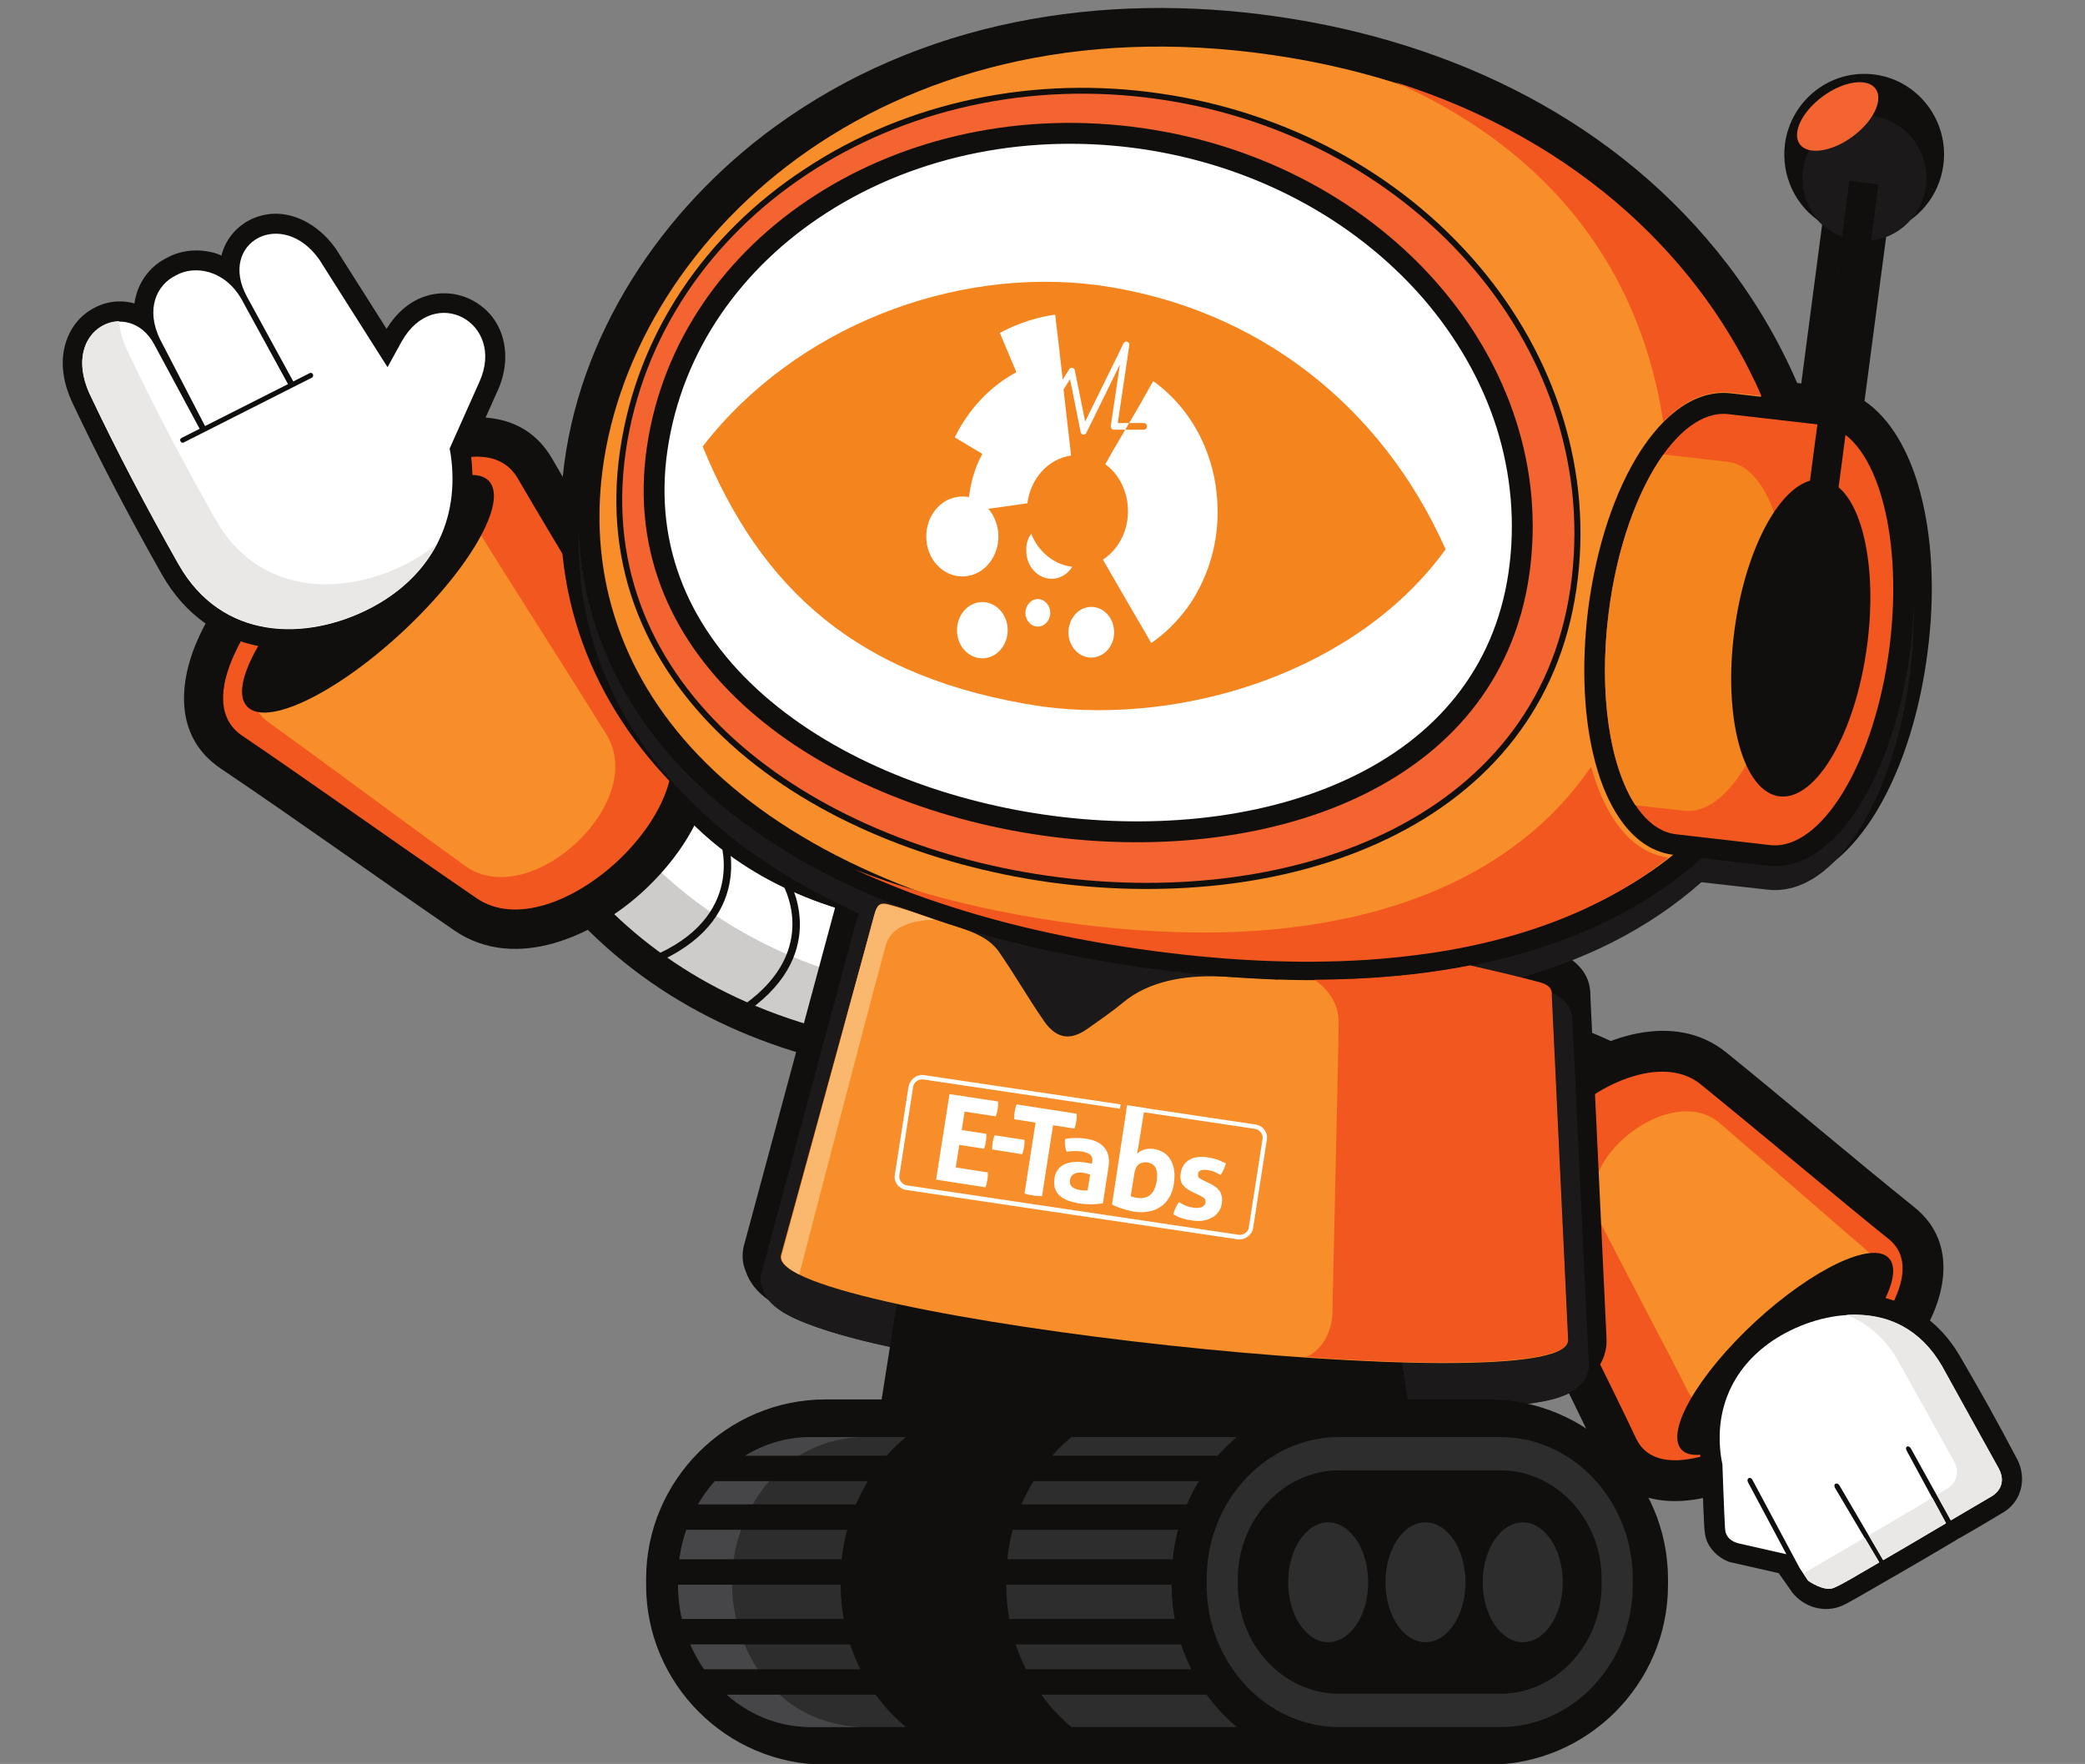
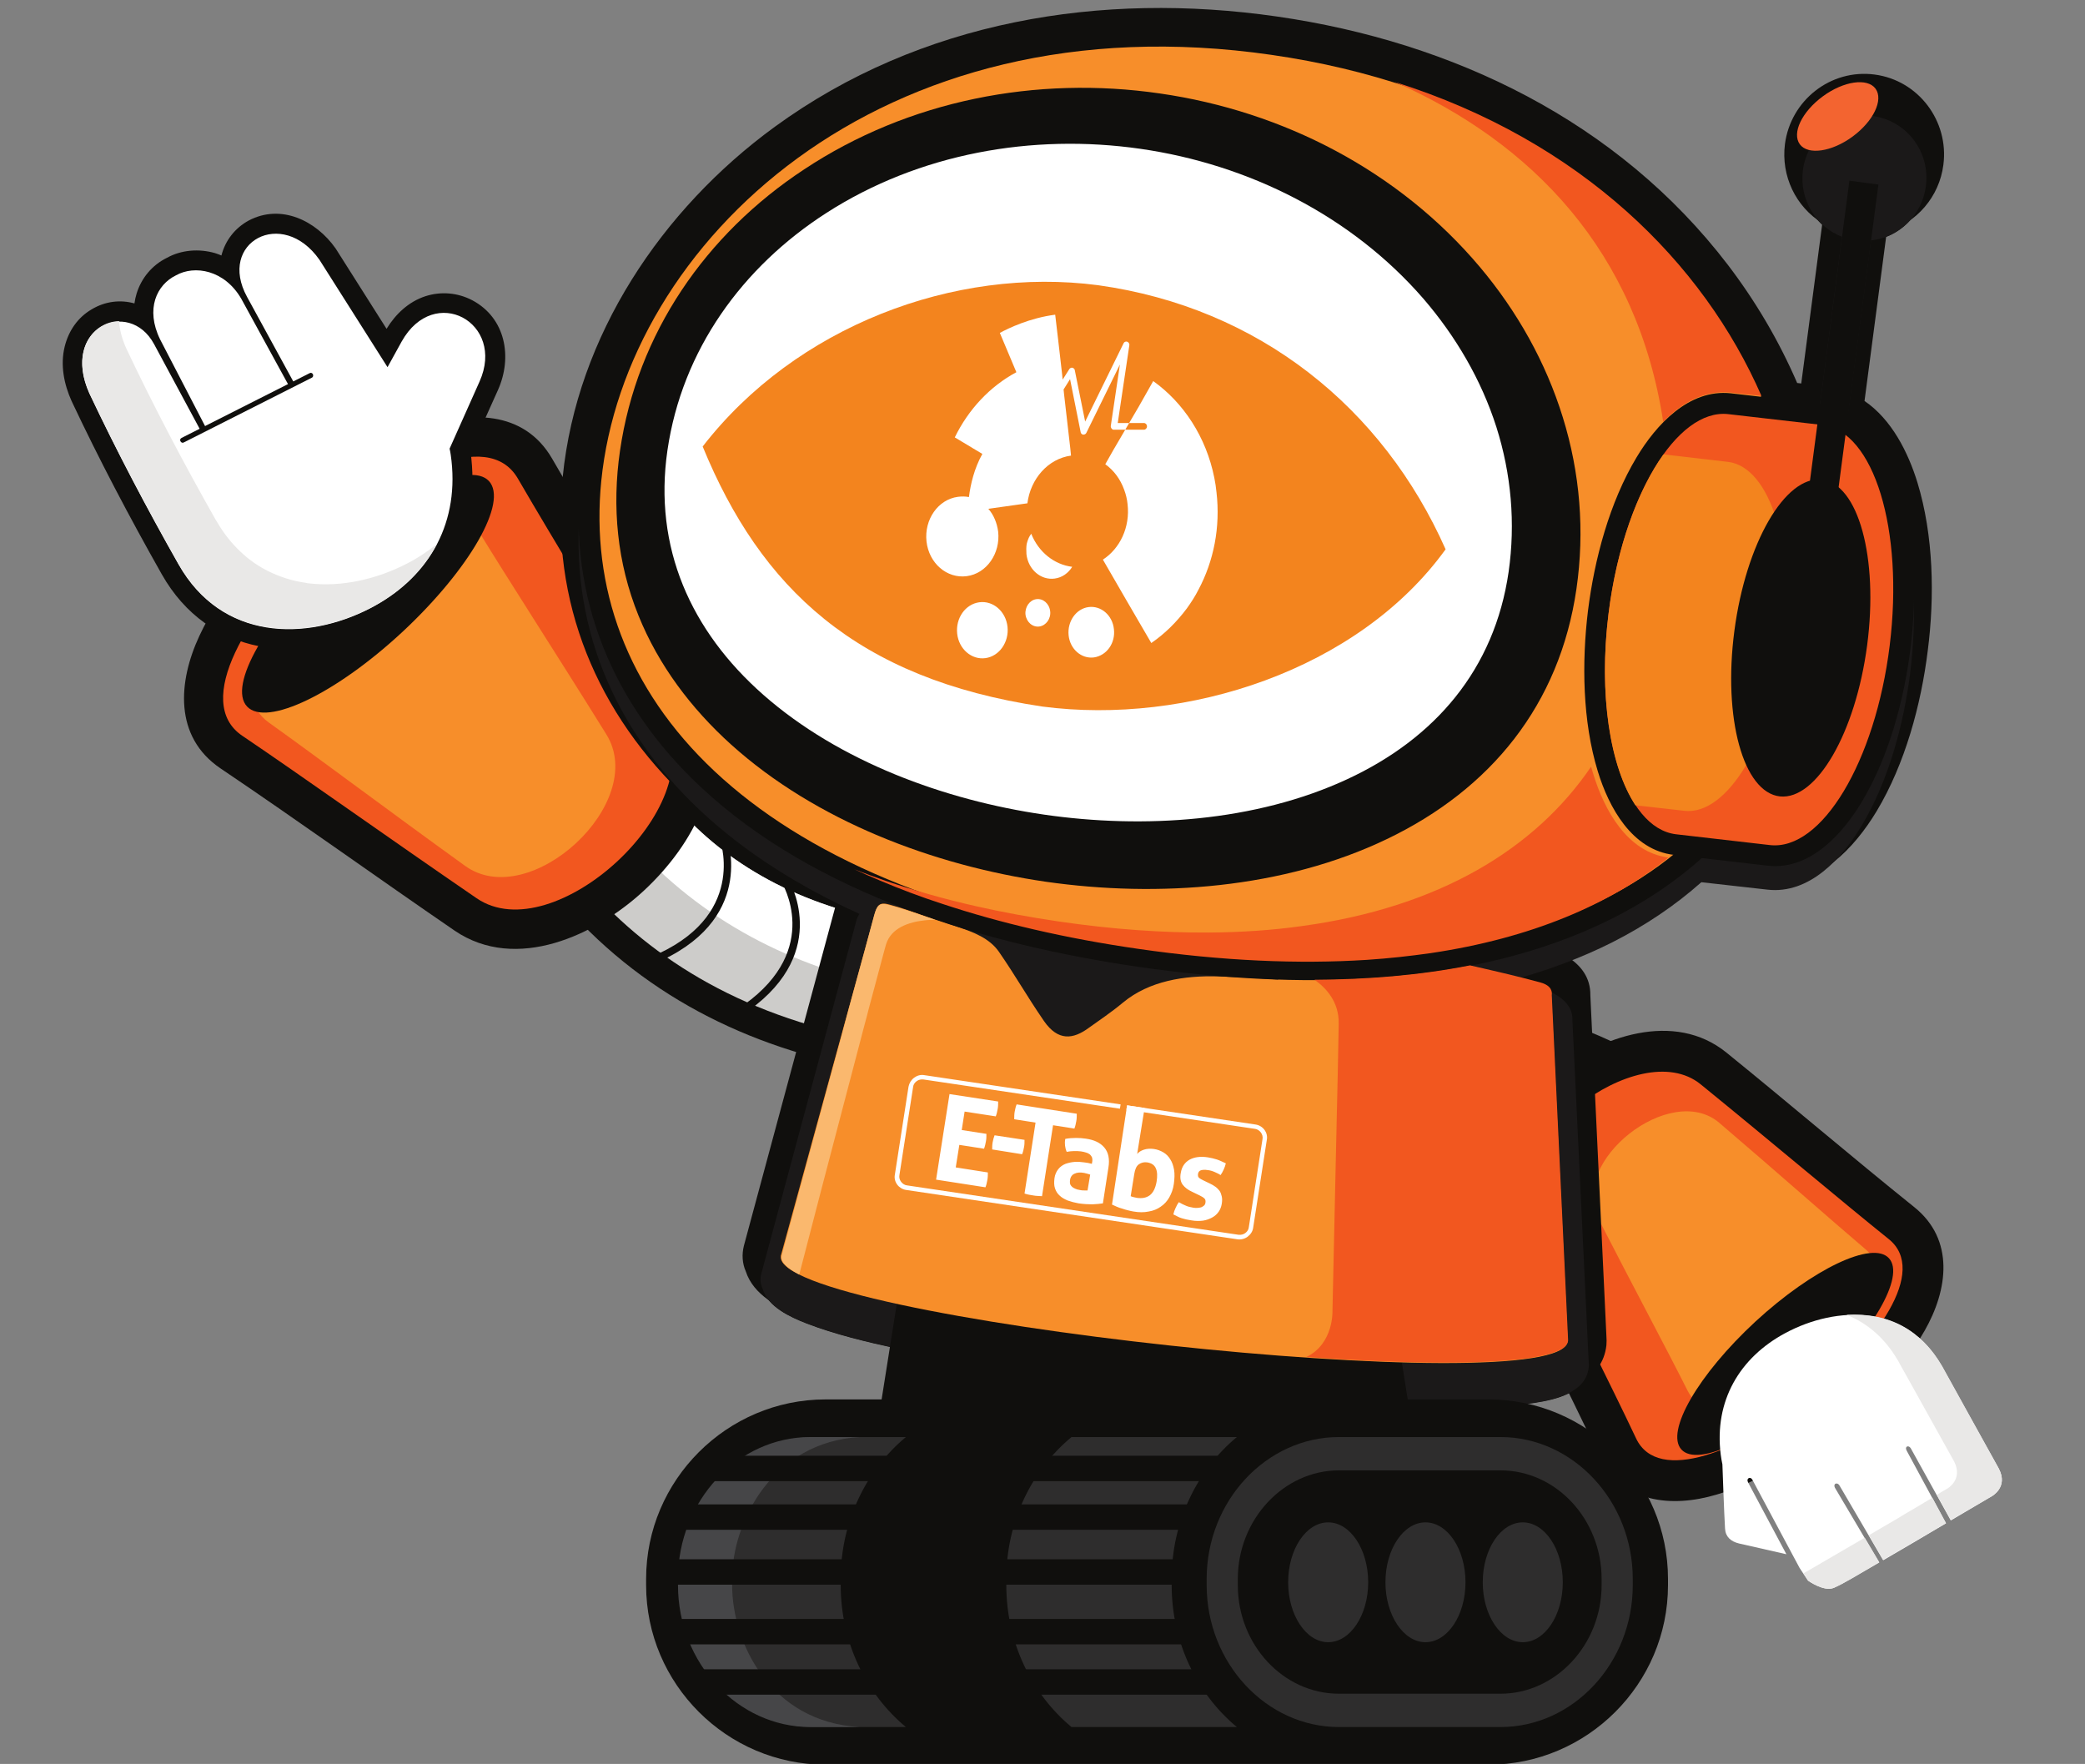
<svg xmlns="http://www.w3.org/2000/svg" xmlns:ns1="http://sodipodi.sourceforge.net/DTD/sodipodi-0.dtd" version="1.1" id="svg1" ns1:docname="etabs_character.eps" x="0px" y="0px" viewBox="0 0 870 736" style="enable-background:new 0 0 870 736;" xml:space="preserve">
  <rect x="0" y="0" width="870" height="736" fill="#808080" stroke="none" />
  <style type="text/css">
	.st0{fill-rule:evenodd;clip-rule:evenodd;fill:#CDCCCA;}
	.st1{fill-rule:evenodd;clip-rule:evenodd;fill:#FFFFFF;}
	.st2{fill-rule:evenodd;clip-rule:evenodd;fill:#100F0D;}
	.st3{fill-rule:evenodd;clip-rule:evenodd;fill:#F2571F;}
	.st4{fill-rule:evenodd;clip-rule:evenodd;fill:#F78E2A;}
	.st5{fill-rule:evenodd;clip-rule:evenodd;fill:#E9E8E7;}
	.st6{fill-rule:evenodd;clip-rule:evenodd;fill:#1B1919;}
	.st7{fill-rule:evenodd;clip-rule:evenodd;fill:#2E2D2D;}
	.st8{fill-rule:evenodd;clip-rule:evenodd;fill:#F36430;}
	.st9{fill-rule:evenodd;clip-rule:evenodd;fill:#F3841E;}
	.st10{fill-rule:evenodd;clip-rule:evenodd;fill:#464648;}
	.st11{fill-rule:evenodd;clip-rule:evenodd;fill:#FAB86E;}
</style>
  <g>
    <g id="left_hand">
      <path id="path43" class="st0" d="M779.6,581.3l-47.3,15.5c-8.8-26.7-27.5-67.5-65-93.7c-16.2-11.3-36.1-20.1-60.6-23.9    c-5-8.6-5.2-25.1,0.2-37.2c2.9-6.6,6.3-10.1,8.9-11.9c32,5.2,58.3,17,80,32.2C744.7,496.5,768.6,547.8,779.6,581.3" />
      <path id="path44" class="st1" d="M606.7,479.1c-3.9-6.8-4.9-18.3-2.6-28.9c26.8,4.6,52.3,14.5,75.6,30.9c37.1,26,63,65,78.4,107.2    l-25.9,8.5c-8.8-26.7-27.5-67.5-65-93.7C651.1,491.7,631.2,482.9,606.7,479.1" />
      <path id="path45" class="st2" d="M712.5,543.2h-3.1c0-0.1-0.3-35.4,42.7-38.5l0.2,3.1C712.2,510.7,712.5,543.1,712.5,543.2" />
      <path id="path46" class="st2" d="M693.7,524.5l-3.1,0.4c0-0.1-4.7-35.1,37.6-43.5l0.6,3C689.4,492.3,693.7,524.4,693.7,524.5" />
      <path id="path47" class="st2" d="M674.8,508l-2.8,1.2c0-0.1-14.6-32.3,23.4-52.5l1.5,2.7C661.4,478.4,674.8,507.9,674.8,508" />
      <path id="path53" class="st2" d="M626.3,485.2l-2.6,1.7c-0.1-0.1-19.5-30.4,14.9-57.5l1.9,2.5    C608.4,457.3,626.3,485.1,626.3,485.2" />
      <path id="path42" class="st2" d="M791.3,577.4c1.1,3.2,0.8,6.4-0.7,9.4s-3.9,5.1-7.2,6.2l-47.3,15.5c-6.5,2.1-13.5-1.4-15.6-7.9    c-11.1-33.8-30.7-66.7-60.3-87.5c-16.6-11.7-35.4-18.7-55.4-21.8c-3.8-0.6-6.8-2.7-8.8-6c-7.9-13.5-6.7-34.4-0.5-48.4    c2.9-6.6,7.1-12.8,13-17c2.8-2,5.8-2.7,9.2-2.1c30.8,5,59.5,16.3,85.1,34.3C745.9,482.2,775.1,528.1,791.3,577.4" />
      <path id="path61" class="st2" d="M667.3,607.5c-14.5-30.6-29.9-60.8-44.5-91.3c-12.2-25.4,5.7-52.9,25.4-68.3    c19.6-15.4,50.4-26.4,72.2-8.7c26.3,21.3,52,43.3,78.4,64.5c16.9,13.6,14,34.5,4.3,51.5c-8.9,15.6-23.7,30.2-37.8,41.3    s-31.7,22.1-49,27.1C697.6,629.2,676.6,627.2,667.3,607.5" />
      <path id="path62" class="st3" d="M682.7,600.2c18.3,38.6,138.7-56.5,105.4-83.2c-19.8-15.9-47.9-39.7-78.5-64.6    c-25.9-21-86.1,25.9-71.5,56.4C655.2,544.5,671.9,577.3,682.7,600.2" />
      <path id="path63" class="st4" d="M704.2,580.3c15.3,30.4,100.5-36.8,74.5-58.8c-15.4-13.1-37.4-32.6-61.3-53    c-20.2-17.3-62.8,15.9-50.5,39.9C681.2,536.3,695.1,562.2,704.2,580.3" />
      <path id="path64" class="st2" d="M757.3,578.4c-23.9,22-48.9,33.9-55.7,26.4c-6.8-7.4,7-31.3,30.9-53.4    c23.9-22,48.9-33.9,55.7-26.4C795.1,532.5,781.2,556.4,757.3,578.4" />
-       <path id="path65" class="st2" d="M742.2,656.4l-19.8-4.5c-0.5-0.1-0.9-0.2-1.4-0.4c-4.1-1.7-7.8-5.2-9.1-9.5    c-0.7-2.2-0.8-5.3-0.9-7.6c-0.2-3.3-0.3-6.6-0.4-9.9c-0.2-4.2-0.3-8.5-0.4-12.7c-0.3-1.3-0.5-2.7-0.7-4.1    c-3.2-25.5,8.8-47.1,31.2-59.2c27.3-14.7,60.1-11.5,76.9,17c8.3,14.1,16.3,28.5,23.9,43c0,0,0,0.1,0.1,0.1c0,0.1,0.1,0.1,0.1,0.2    c4.2,8.3,1.8,18.1-6.4,22.6c-5.6,3.4-11.3,6.7-17,10c-0.3,0.2-0.7,0.4-1,0.5c-0.3,0.2-0.6,0.4-0.9,0.6    c-8.7,5.2-17.5,10.3-26.3,15.4c-0.3,0.2-0.5,0.3-0.8,0.4c-0.3,0.2-0.5,0.4-0.8,0.5c-4.1,2.4-8.2,4.7-12.3,7.1    c-2.4,1.3-5,2.9-7.4,4c-7.4,3.3-16,0.8-21-5.5c-0.2-0.2-0.3-0.4-0.4-0.6L742.2,656.4" />
      <path id="path66" class="st1" d="M729.4,618.5c-0.9-1.7,1-2.6,1.8-1.1l19.7,36.8l3.5,5.3c0,0,6.6,4.8,10.8,3    c4.1-1.8,9.6-5.2,18.9-10.6L765.8,621c-1.2-2,0.9-2.8,1.8-1.1l18.2,31.1c8.4-4.9,18-10.5,26.2-15.4l-16.4-30.3    c-1-1.8,0.8-2.5,1.7-1l16.7,30.1c10.2-6,17.1-10.1,17.1-10.1s6.9-3.7,3-11.4l0,0c0-0.1-0.1-0.1-0.1-0.2    c-7.7-13.9-15.8-28.3-23.7-42.6c-14.5-26-43.8-25.5-65.5-13.8c-18.9,10.2-29.6,28.2-26.8,50.6c0.2,1.4,0.4,2.8,0.7,4.1l0,0l0,0    c0,0,0.7,20.3,1.1,26.8c0.2,3.5,2.5,5.4,5.8,6.2l19.8,4.5L729.4,618.5z M834.1,612.8L834.1,612.8L834.1,612.8L834.1,612.8" />
      <path id="path67" class="st5" d="M779.8,640.6c2.8-1.7,5.8-3.4,8.7-5.1c2.1-1.2,4.1-2.4,6.2-3.7c3.9-2.3,7.9-4.6,11.6-6.9    l5.7,10.6c-5.4,3.2-11.5,6.7-17.4,10.2c-2.1,1.2-4.2,2.4-6.2,3.6c-0.9,0.5-1.8,1-2.7,1.5L779.8,640.6z M831.1,624.3    c0,0,7-3.7,3-11.4l0,0L810.4,570c-8.8-14.9-21.8-22.4-39.9-21.4c9.1,3.6,16.2,10.2,21.1,18.5l0.5,0.8l0.9,1.7l1.7,3l20.7,37.2l0,0    c3.9,7.7-3,11.4-3,11.4c-1.4,0.8-2.8,1.6-4.2,2.5l5.8,10.5C824.3,628.3,831.1,624.3,831.1,624.3z M778.1,641.6L778.1,641.6    c-9.6,5.6-18.2,10.6-23.7,13.8c-0.7,0.4-1.3,0.7-1.9,1.1l2,3c0,0,6.6,4.8,10.8,3c4.1-1.8,9.6-5.2,18.9-10.6L778.1,641.6" />
    </g>
    <g id="right_hand">
      <path id="path6" class="st2" d="M179.1,240.3c-0.4-3.4,0.5-6.4,2.7-9.1c2.1-2.6,4.9-4.2,8.3-4.5l49.5-5.1    c6.8-0.7,12.9,4.2,13.6,11c3.7,35.4,16,71.7,40.5,98.2c23.6,25.5,55.1,38.2,89,43.1c6.7,1,11.4,7.2,10.5,14l-7,49.4    c-0.5,3.4-2.1,6.1-4.8,8.2c-2.7,2-5.8,2.8-9.2,2.3c-51.3-7.4-97.6-27.9-133.1-66.2C203.4,343,184.5,292,179.1,240.3" />
      <path id="path7" class="st0" d="M191.4,239l49.5-5.1c2.9,28,12.7,71.8,43.7,105.3c20.6,22.3,51.1,40.4,96.3,46.9l-7,49.4    c-58.1-8.4-98.2-32.5-125.8-62.4C207.6,329.3,195.1,274.1,191.4,239" />
      <path id="path8" class="st1" d="M377.1,412.9c-42.6-8-81-26.3-111-58.7c-29.9-32.3-46.8-74.3-53.5-117.4l28.2-2.9    c3,28,12.7,71.8,43.7,105.3c20.6,22.3,51.1,40.4,96.3,46.9L377.1,412.9" />
      <path id="path19" class="st2" d="M230.4,191.4c19.8,34.3,40.7,68,60.8,102.2c7.9,13.4,7.4,28.8,2,43.1    c-5,13.2-14.1,25.2-24.4,34.8c-20.1,18.7-53.4,34.3-79.1,16.8c-32.7-22.4-64.9-45.6-97.7-67.7c-19.5-13.2-17.7-36.2-8.8-55.3    c8.7-18.7,24.3-36.8,39.3-50.8s34.2-28.3,53.4-35.7C195.6,171.3,218.6,171,230.4,191.4" />
      <path id="path20" class="st3" d="M216.1,199.7c-25-43.3-156.4,79.3-115,107.3c24.6,16.6,59.7,41.7,97.8,67.8    c32.2,22,98-38.6,78-72.7C253.6,262.1,231,225.4,216.1,199.7" />
      <path id="path21" class="st4" d="M199,220.5c-22.3-36.3-121.5,56.3-86.8,81c20.6,14.7,50,36.8,81.9,59.8    c26.9,19.4,76.7-26.3,58.9-54.9C232.2,272.9,212.2,242.1,199,220.5" />
      <path id="path22" class="st2" d="M138.9,232.1c27.9-26,57-40,65.1-31.4c8.1,8.7-8,36.7-35.8,62.7c-27.9,26-57,40-65.1,31.4    S111,258.1,138.9,232.1" />
      <path id="path23" class="st2" d="M161.3,137.2c3.8-6.2,9.2-11.3,16.2-13.6c6.5-2.1,13.5-1.5,19.6,1.7    c13.9,7.4,16.8,23.7,10.7,37.4l-11.5,25.6c0.2,1,0.3,2.1,0.4,3.2c3.2,30.4-11.4,55.8-38.3,69.7c-32.7,16.9-71.5,12.7-90.9-21.6    c-13.4-23.7-26-47.6-37.5-72c0-0.1,0-0.1-0.1-0.2c-3.2-7.1-4.8-15.1-2.9-22.8c1.6-6.5,5.4-12.1,11.2-15.5    c5.8-3.5,12.2-4.1,17.9-2.5c0.2-1.4,0.5-2.8,0.9-4.1c2-6.5,6.5-11.9,12.6-14.9c6.1-3.4,13.5-3.9,20.1-2c0.9,0.3,1.8,0.6,2.7,1    c1.6-6.3,5.7-11.5,11.4-14.6c13.5-7.1,28.1,0.1,36.2,11.6c0.1,0.1,0.1,0.2,0.2,0.3L161.3,137.2" />
      <path id="path24" class="st1" d="M161.7,153.2l-28.4-44.8c-15.5-22.1-42.7-7.3-30.2,15.5l19.9,36.4l-2.1,1.3l-20.2-36.9    c-7-12.1-19.5-14.2-27.3-9.8c-8,3.9-12.8,14-6.6,26.7L86.2,179l-2.2,1.2l-19.7-36.6c-10.5-19.5-39.3-6.8-27,20.6    c11.4,24.1,24,48,37.2,71.3c18,31.8,53.1,32.2,80,18.3c23.4-12.1,36.9-33.9,33.9-61.5c-0.2-1.7-0.4-3.4-0.8-5.1l0,0l12.5-28    c11-24.6-18.9-41-32.5-16.7L161.7,153.2" />
      <path id="path25" class="st2" d="M130.1,157.6l-53.4,27c-0.5,0.3-1.1,0.1-1.4-0.5c-0.3-0.5-0.1-1.1,0.5-1.4l53.4-27    c0.5-0.3,1.1-0.1,1.4,0.5C130.8,156.8,130.6,157.4,130.1,157.6" />
      <path id="path41" class="st2" d="M283.1,330.6c0,0.1,3.7,35.2-38.7,42.5l-0.5-3.1c39.6-6.8,36.2-39.1,36.1-39.2L283.1,330.6z     M300.1,349.2c0,0.1,12.2,31.1-25.1,48.6l1.3,2.8c39.9-18.8,26.7-52.4,26.7-52.5L300.1,349.2L300.1,349.2z M326.2,368.2    L326.2,368.2l2.6-1.6c0.1,0.1,18.6,30.1-16.5,55.1l-1.8-2.5C343.3,395.8,326.2,368.3,326.2,368.2" />
      <path id="path68" class="st5" d="M128.9,243.4c-0.4,0-0.8-0.1-1.2-0.2c-2.8-0.4-5.6-1-8.4-1.9c-5.3-1.7-10.4-4.2-15.1-7.8    c-3.6-2.8-7-6.2-10-10.2c-1.5-2-2.9-4.2-4.3-6.6c-13.2-23.3-25.8-47.2-37.2-71.3c-1.9-4.2-2.8-8-3-11.4    c-10.6,0.2-20.5,11.9-12.4,30c11.4,24.1,24,48,37.2,71.3c4.3,7.5,9.5,13.3,15.4,17.6c3.6,2.6,7.5,4.7,11.5,6.2    c1.1,0.4,2.3,0.8,3.4,1.1c2.5,0.7,5.1,1.3,7.7,1.6c0.5,0.1,0.9,0.1,1.4,0.2c13.6,1.5,28-1.8,40.6-8.3    c12.3-6.4,21.9-15.5,27.8-26.7c-3.7,3-7.9,5.8-12.4,8.1C157.2,241.7,142.6,245,128.9,243.4" />
    </g>
    <g id="body">
      <path id="path17" class="st2" d="M357.1,385c1.6-8.5,12.2-10,19.3-10.7c10.4-1.1,21.5-1.1,31.9-0.9c33.7,0.5,66.1,11.2,99.6,14.9    c33.5,3.6,67.7,8.2,100.7,14.9c10.3,2.1,21.1,4.4,31,7.8c6.7,2.3,16.8,6,16.5,14.6l6.8,142.7c0.1,0.8,0.1,1.6,0,2.4    c-1.1,10.4-13.8,13.3-22.3,14.6c-12.6,2-26.4,2.2-39.2,2.1c-17.8-0.1-35.7-0.9-53.4-2.1c-20.3-1.3-40.5-3.2-60.7-5.4    s-40.3-4.8-60.4-7.8c-17.6-2.7-35.2-5.7-52.6-9.4c-12.4-2.7-25.9-5.9-37.8-10.5c-6.7-2.6-16.1-6.9-18.3-14.4    c-0.9-1.9-1.1-3.9-0.6-6L357.1,385" />
      <path id="path39" class="st2" d="M781.3,48.5c14.2,1.9,24.1,15,22.2,29.3c-1.9,14.3-14.9,24.4-29.1,22.6    c-14.2-1.9-24.1-15-22.2-29.3C754.1,56.7,767.1,46.6,781.3,48.5" />
      <path id="path57" class="st2" d="M347,377.1l5.8-3.7l12.4,5.2c0,0,0.3,5.7-0.1,6.8c-0.4,1-3.1,12.1-3.4,12.9s-14.4,23.8-9.5,5.3    C357.1,385,347,377.1,347,377.1" />
      <path id="path4" class="st2" d="M349.4,375.2c-22.6-10.8-43.9-24.4-62.3-41.6c-38-35.7-57.6-82.3-52.3-134.6    c5.9-58.9,41.3-111.7,88.5-146.1c60.8-44.3,136.2-56.6,209.6-46c73.5,10.6,142.2,43.7,188,103.5c11.6,15.2,21.4,31.8,29,49.4    l1.7,0.2l8.8-66.9c-11.1-6.8-17.3-19.7-15.6-33c2.4-18.3,19.1-31.4,37.4-29c18.3,2.4,31.1,19.4,28.7,37.7    c-1.7,13.3-11.1,24.1-23.6,27.9l-9.3,70.6c11.3,7.7,18.2,21.4,22.1,34.1c6.7,22,7.2,47.4,4.3,70c-2.8,22.7-9.5,47.3-21.3,67    c-4.7,7.8-10.7,15.5-17.9,21.2c-8.3,6.5-18,10.3-28.6,9.1l-24.3-2.8c-11,9.5-23.3,17.4-36.2,23.9c-7.1,3.6-14.4,6.7-21.9,9.5    c5.5,3.6,9.5,8.6,9.4,16l6.7,142.2c0.1,1.3,0.1,2.5,0,3.8c-1.6,14.6-16.3,19.2-28.6,21.2c-13.2,2.1-27,2.3-40.4,2.2    c-18-0.1-36-0.9-53.9-2.1c-20.4-1.4-40.7-3.2-61-5.4s-40.5-4.8-60.7-7.8c-17.8-2.7-35.5-5.7-53.1-9.5c-13.1-2.8-26.5-6-38.9-10.8    c-9-3.5-19.3-8.8-22.5-18.6c-1.5-3.4-1.7-7.1-0.8-10.7L349.4,375.2" />
      <path id="path5" class="st6" d="M357.1,385c0.3-1.4,0.8-2.6,1.5-3.7c-24.5-11.1-47.3-25.2-66.4-43.1c-36.4-34.1-55-78.5-50-128.4    c5.7-56.7,40-107.7,85.5-140.8c59.2-43.2,132.6-55,204.1-44.7C603.4,34.6,670.4,66.7,715,124.9c12.1,15.8,22.2,33.3,29.8,51.8    l13.4,1.5l10.4-79.4c-10.9-4.2-17.9-15.6-16.3-27.8c1.9-14.3,14.9-24.4,29.1-22.6c14.2,1.9,24.1,15,22.2,29.3    c-1.6,12.2-11.3,21.4-22.9,22.6L770,181.1c12.1,5.8,19.2,20,23,32.4c6.4,20.9,6.7,45.4,4.1,66.9c-2.7,21.6-9,45.3-20.3,64.1    c-8.1,13.6-21.8,28.7-39.3,26.7l-27.6-3.1c-10.9,9.7-23.4,18.1-37.2,25.1c-12.9,6.5-26.5,11.5-40.5,15.4c2.5,0.7,5,1.5,7.4,2.3    c6.7,2.3,16.8,6,16.5,14.6l6.8,142.7c0.1,0.8,0.1,1.6,0,2.4c-1.1,10.4-13.8,13.3-22.3,14.6c-12.6,2-26.4,2.2-39.2,2.1    c-17.8-0.1-35.7-0.9-53.4-2.1c-20.3-1.3-40.5-3.2-60.7-5.4S447,575,426.9,572c-17.6-2.7-35.2-5.7-52.6-9.4    c-12.4-2.7-25.9-5.9-37.8-10.5c-6.7-2.6-16.1-6.9-18.3-14.4c-0.9-1.9-1.1-3.9-0.6-6L357.1,385" />
      <path id="path9" class="st2" d="M381.6,497.3c0-4.8,43-8.8,96-8.8s96,3.9,96,8.8l15,94.1c0,0.2,0.1,0.3,0.1,0.5    c0,17.3-221.8,17.3-221.8,0h-0.3L381.6,497.3" />
      <path id="path10" class="st2" d="M621.1,583.9c41.2,0,74.9,33.7,74.9,74.9v2.6c0,41.2-33.7,74.9-74.9,74.9H344.5    c-41.2,0-74.9-33.7-74.9-74.9v-2.6c0-41.2,33.7-74.9,74.9-74.9H621.1" />
      <path id="path11" class="st7" d="M635.4,685.2c9.2,0,16.7-11.2,16.7-25s-7.5-25-16.7-25s-16.7,11.2-16.7,25    C618.7,673.9,626.2,685.2,635.4,685.2" />
      <path id="path12" class="st7" d="M594.8,685.2c9.2,0,16.7-11.2,16.7-25s-7.5-25-16.7-25s-16.7,11.2-16.7,25    C578.1,673.9,585.6,685.2,594.8,685.2" />
      <path id="path13" class="st7" d="M554.2,685.2c9.2,0,16.7-11.2,16.7-25s-7.5-25-16.7-25s-16.7,11.2-16.7,25    C537.5,673.9,545,685.2,554.2,685.2" />
      <path id="path14" class="st7" d="M668.3,661.4c0,24.8-19.1,45.3-42.2,45.3h-67.4c-23.2,0-42.2-20.4-42.2-45.3v-2.6    c0-24.8,19.1-45.3,42.2-45.3h67.4c23.2,0,42.2,20.4,42.2,45.3V661.4L668.3,661.4z M681.3,661.4L681.3,661.4v-2.6    c0-32.5-24.9-59.2-55.2-59.2h-67.4c-30.3,0-55.2,26.7-55.2,59.2v2.6c0,32.5,24.9,59.2,55.2,59.2h67.4    C656.4,720.6,681.3,694,681.3,661.4" />
      <path id="path15" class="st7" d="M516.1,599.6h-69c-16.5,13.7-27.2,35.2-27.2,59.2v2.6c0,24,10.7,45.5,27.2,59.2h69    c-16.5-13.7-27.2-35.2-27.2-59.2v-2.6C488.9,634.8,499.6,613.3,516.1,599.6" />
      <path id="path16" class="st7" d="M378,599.6h-38.6c-30.3,0-55.2,26.7-55.2,59.2v2.6c0,32.5,24.9,59.2,55.2,59.2H378    c-16.5-13.7-27.2-35.2-27.2-59.2v-2.6C350.8,634.8,361.5,613.3,378,599.6z" />
      <path id="path18" class="st4" d="M364.8,381.9c1.2-4.4,2.3-5.6,6.2-4.5c7.1,1.9,21.8,7,28.5,9.3c6.6,2.2,13.3,4.7,17.3,10.4    c7.5,10.9,11.2,17.8,18.8,28.9c5.9,8.5,12.2,7.7,18.8,2.8c4.3-3.1,9.3-6.4,14.2-10.5c11-9.1,25.7-11.3,39.6-10.9    c11.3,0.3,25,1.3,25,1.3l10.2-6.6c0,0-7.6,0.4-36.7-0.6c-19.6-0.7-64.9-13.4-92.3-21.5c25,0.7,57.3,3,92.5,6.9    c78.4,8.5,141.2,21.3,140.4,28.6l6.8,143.5c0,0.2,0.1,0.5,0,0.7c-2.8,25.9-331.1-9.6-328.3-35.5V524L364.8,381.9" />
      <path id="path26" class="st2" d="M531.8,14.3C603.4,24.6,670.4,56.7,715,114.9c34.2,44.6,52.7,103.2,42.1,159.3    c-9.3,49.4-39.8,86.6-84.3,109c-59,29.7-133.3,29.5-197.2,20.3c-63.8-9.2-135.2-30.1-183.4-75.3c-36.4-34.1-55-78.5-50-128.4    c5.7-56.7,40-107.7,85.5-140.8C386.9,15.8,460.3,3.9,531.8,14.3" />
      <path id="path27" class="st4" d="M530.6,22.9C366.3-0.9,260.8,102.3,250.9,200.6c-8.9,88.3,59.7,170.2,225.9,194.3    c166.3,24,255.2-35.2,271.7-122.3C766.9,175.4,694.9,46.6,530.6,22.9" />
      <path id="path28" class="st2" d="M484,39c51.5,7.4,99.8,32.4,133.5,72.4c15.5,18.4,27.5,39.7,34.6,62.7    c7.2,23.2,9.2,47.5,5.7,71.6c-7,48.3-35.7,83.6-79.1,104.4c-43.1,20.7-95.5,24.5-142.3,17.8c-46.8-6.8-95.9-25.3-131.4-57.3    c-16.6-15-30.2-33-38.6-53.8c-8.9-22-11.1-45.3-7.7-68.7c7.1-49,35.8-90.4,76.8-117.4C379.1,41.8,432.5,31.5,484,39" />
-       <path id="path29" class="st8" d="M483.6,41.4c108.9,15.7,185.7,107,171.7,203.9c-28.6,198-422.8,141.1-394.2-56.9    C275.2,91.5,374.8,25.7,483.6,41.4" />
      <path id="path30" class="st2" d="M477.1,53.5c101.7,14.7,173.7,98.1,161,186.4C612,420.2,243.8,367,269.9,186.7    C282.7,98.4,375.4,38.8,477.1,53.5" />
      <path id="path31" class="st1" d="M475.9,62.1c-45.1-6.5-92.4,1.9-131,26.7c-35.2,22.6-60.3,57.3-66.4,99.1    c-5.9,40.6,9.8,75.4,40,102c31.7,27.9,75.8,44,117.2,50s88.2,3,126.5-14.8c36.6-17,61.4-45.8,67.3-86.5    c2.9-20.3,1.1-40.8-5.1-60.4c-6.3-19.7-16.9-37.8-30.4-53.5C563.9,90,521,68.6,475.9,62.1" />
      <path id="path32" class="st2" d="M722.2,164.1l39.1,4.5c17.5,2,27.2,19.8,31.8,34.9c6.4,20.9,6.7,45.4,4.1,66.9    c-2.7,21.6-9,45.3-20.3,64.1c-8.1,13.6-21.8,28.7-39.3,26.7l-39.1-4.5c-17.5-2-27.2-19.8-31.8-34.9c-6.4-20.9-6.7-45.4-4.1-66.9    c2.7-21.6,9-45.3,20.3-64.1C691,177.3,704.7,162.2,722.2,164.1" />
      <path id="path33" class="st3" d="M721.2,172.8l39.1,4.5c21.6,2.5,34.2,43.7,28.2,92.1s-28.4,85.7-50,83.2l-39.1-4.5l0,0    c-21.6-2.5-34.2-43.7-28.2-92.1S699.6,170.3,721.2,172.8" />
      <path id="path34" class="st9" d="M694.1,189.6l26.8,3.1c17.9,2,28.4,36.3,23.4,76.5s-23.6,71.2-41.5,69.1l-20.4-2.3    c-10.6-16.1-15.4-46.3-11.2-80C674.6,228.5,683.3,204.7,694.1,189.6" />
      <path id="path35" class="st2" d="M760.1,200.1c15.3,1.7,23.8,32.6,19,69.1s-21.1,64.7-36.4,63.1c-15.3-1.7-23.8-32.6-19-69.1    C728.5,226.7,744.8,198.5,760.1,200.1" />
      <path id="path36" class="st3" d="M543.2,386.4c-12.1,1.7-25,2.6-38.7,2.7c-19.3,0.1-40.1-1.3-62.6-4.6    c-12.2-1.8-23.7-3.9-34.7-6.4c-13.3-3-25.8-6.6-37.4-10.5c-4.6-1.6-9.1-3.2-13.5-5c3.6,1.7,7.3,3.3,11.1,4.9    c8.1,3.4,16.7,6.7,25.7,9.6c24.1,8,51.3,14.4,81.8,18.8c35.3,5.1,67,6.4,95.4,4.6c9.2-0.6,18.1-1.6,26.6-2.8    c41.8-6.2,74.8-20.2,99.3-39.9c-17.3-2.2-26.8-19.9-31.4-34.9c-0.3-1-0.6-2-0.9-3C640.6,354.2,600.5,378.6,543.2,386.4" />
      <path id="path37" class="st3" d="M582,34.2C639.4,59.6,683.2,105,694,176l0,0c7.6-7.8,17.1-13.4,28.3-12.2l12.7,1.4    C710.8,109.7,659.9,58.8,582,34.2" />
      <path id="path40" class="st3" d="M558.6,427.2c-0.1,7-0.6,31.3-1.2,56.1c-0.7,31.3-1.4,63.4-1.4,63.4s0.7,13.9-10.9,19.5    c19.7,1.4,38.3,2.2,54.3,2.3c32.2,0.2,54.1-2.4,54.9-9c0-0.2,0-0.5,0-0.7l-6.8-143.5c0.2-1.4,0-4-4.5-5.3    c-8.3-2.3-17.3-4.4-29.6-7.2c-21.2,4.2-43.1,5.9-64.9,6C553.2,412.1,558.8,417.9,558.6,427.2" />
      <path id="path16" class="st10" d="M358.7,599.6h-20.6    c-30.3,0-55.2,26.7-55.2,59.2v2.6c0,32.5,24.9,59.2,55.2,59.2h20.6c-37.3-2.1-53.2-35.2-53.2-59.2v-2.6    C305.5,634.8,322.5,601.7,358.7,599.6z" />
      <path id="path48" class="st2" d="M511.6,617.6v-10.2H293.8v10.2H511.6" />
      <path id="path49" class="st2" d="M502.9,637.9v-10.2H283.3v10.2H502.9" />
      <path id="path50" class="st2" d="M498,660.8v-10.2H277.7v10.2H498" />
      <path id="path51" class="st2" d="M501.7,685.7v-10.2H280.4v10.2H501.7" />
      <path id="path38" class="st2" d="M757.5,277l26.3-200l-12.1-1.6l-26.3,200L757.5,277" />
      <path id="path52" class="st2" d="M510.6,706.7v-10.2H292.9v10.2H510.6" />
      <path id="path54" class="st9" d="M458.2,119c-60.1-7.9-126.3,17.3-165,67.3c24.2,59,64.1,96.9,141.7,108.5    c60.1,7.9,131.8-15.1,168.3-65.6C577,170.2,525.5,128.4,458.2,119" />
      <path id="path55" class="st1" d="M428.3,231.2c0.7,6.4,6,11,11.8,10.2c3.1-0.4,5.7-2.3,7.3-4.9c-7.5-0.9-14.1-6.2-17.1-13.8    c-0.2,0.3-0.4,0.6-0.6,0.9c-0.6,1-1,2.2-1.3,3.4C428.2,228.3,428.2,229.7,428.3,231.2L428.3,231.2z M432.4,250    c2.8-0.4,5.4,1.8,5.8,5c0.4,3.1-1.7,6-4.5,6.4s-5.4-1.8-5.8-5C427.6,253.3,429.6,250.4,432.4,250z M408.6,251.3    c5.8-0.8,11.1,3.8,11.8,10.2c0.7,6.4-3.4,12.3-9.2,13.1c-5.8,0.8-11.1-3.8-11.8-10.2C398.7,257.9,402.8,252.1,408.6,251.3    L408.6,251.3z M464.6,187.7l-3.4,6c3.5,2.5,6.3,6.2,7.9,10.7c0.7,1.9,1.2,3.9,1.4,6c1.1,9.6-3.2,18.5-10.3,23.1l9.6,16.6l3.9,6.7    l6.7,11.5c5.7-3.9,10.6-8.8,14.8-14.4c1.8-2.5,3.5-5.1,4.9-7.9c6.3-11.8,9.2-26,7.5-40.6c-0.2-2-0.5-4.1-0.9-6    c-3.4-17.1-12.9-31.4-25.5-40.4l-6,10.6L464.6,187.7L464.6,187.7z M443.4,158.4l2.8-4.4c0.4-0.6,1.2-0.8,1.8-0.3    c0.3,0.2,0.5,0.6,0.5,0.9l4.3,21.3l16-32.6c0.3-0.7,1.1-1,1.8-0.6c0.5,0.3,0.8,1,0.6,1.6l-4.8,32.2h4.6h6.3c0.7,0,1.3,0.6,1.3,1.4    c0,0.8-0.6,1.4-1.3,1.4h-7.9h-4.5c-0.1,0-0.2,0-0.3,0c-0.7-0.1-1.2-0.9-1.1-1.6l3.8-25.6l-14,28.5l0,0c-0.2,0.4-0.5,0.6-0.9,0.7    c-0.7,0.2-1.4-0.3-1.5-1.1l-4.4-22l-2.7,4.3l0.2,2l2.6,22.6l0.3,3c-9.6,1.3-16.9,9.7-18.2,19.9l-16.3,2.3c2.2,2.5,3.6,5.8,4.1,9.5    c1,9.1-4.8,17.5-13.1,18.6c-8.3,1.1-15.8-5.4-16.8-14.5s4.8-17.5,13.1-18.6c1.6-0.2,3.1-0.2,4.6,0.1c0.7-5.4,2.2-11.9,5.6-18    l-11.5-6.9c5.7-11.7,14.7-21.3,25.7-27.2l-6.9-16.4c3.7-2,12.4-6.2,23.1-7.6l1.2,10.2l0.9,7.8l0.8,7L443.4,158.4L443.4,158.4z     M454.2,253.3c5.2-0.7,10,3.4,10.6,9.2c0.7,5.8-3,11-8.3,11.8c-5.2,0.7-10-3.4-10.6-9.2S449,254,454.2,253.3L454.2,253.3" />
      <path id="path58" class="st11" d="M359.3,433.1c0.5-2.1,1.1-4.1,1.6-6.1c0.6-2.1,1.1-4.1,1.6-6.1c2.7-10.1,4.9-18.4,6.2-23.2    c0.4-1.6,0.8-2.8,1-3.6c2.1-7,9.6-9.4,16.2-10.1c1.6-0.2,3.1-0.2,4.4-0.2c-1.5-0.5-3-1-4.5-1.5c-1.2-0.4-2.3-0.8-3.4-1.2    c-4.4-1.4-8.6-2.8-11.5-3.5c-4-1.1-5,0.1-6.2,4.5l-4,14.9l-6.4,23.4l-1.6,6l-1.6,6l-25,91.7v0.2c-0.3,2.4,2.4,4.9,7.4,7.5    C335.4,524.3,349.2,471.4,359.3,433.1" />
      <path id="path60" class="st8" d="M760.6,40.2c8.7-6.4,18.6-7.8,22-3.2c3.4,4.7-0.9,13.6-9.6,20c-8.7,6.4-18.6,7.8-22,3.2    C747.6,55.5,751.9,46.6,760.6,40.2" />
      <path id="path69" class="st1" d="M385.7,448.6l81.9,12.2l-0.3,1.8l-82-12.2    c-1-0.1-2,0.1-2.8,0.7s-1.4,1.4-1.5,2.5l-5.7,36.7c-0.2,1,0.1,2,0.7,2.8s1.5,1.4,2.5,1.5l138.3,20.6c1,0.1,2-0.1,2.8-0.7    c0.8-0.6,1.4-1.4,1.5-2.5l5.7-36.7c0.2-1-0.1-2-0.7-2.8c-0.6-0.8-1.5-1.4-2.5-1.5l-53.6-8l0.3-1.8l53.6,8c1.5,0.2,2.9,1.1,3.7,2.2    c0.9,1.2,1.3,2.7,1,4.2l-5.7,36.7c-0.2,1.5-1.1,2.8-2.3,3.7s-2.7,1.3-4.2,1.1l-138.3-20.6c-1.5-0.2-2.9-1.1-3.7-2.2    c-0.9-1.2-1.3-2.7-1-4.2l5.7-36.7c0.3-1.5,1.1-2.8,2.3-3.7C382.6,448.8,384.1,448.3,385.7,448.6L385.7,448.6" />
      <path id="path70" class="st1" d="M432.1,468.4l-8.9-1.4c0-1,0-2.1,0.2-3.2    c0.2-1,0.4-2,0.8-3l25.1,3.9c0,1,0,2.1-0.2,3.1c-0.2,1.1-0.4,2.1-0.8,3.1l-8.9-1.4l-4.6,29.6c-0.6,0-1.2-0.1-1.8-0.1    c-0.6,0-1.2-0.1-1.8-0.2c-0.6-0.1-1.2-0.2-1.8-0.3c-0.6-0.1-1.3-0.3-1.9-0.5L432.1,468.4z M455.7,485l-0.1,0.6    c-1.1-0.3-2.2-0.5-3.2-0.6c-1.3-0.2-2.7-0.3-4-0.2c-1.4,0.1-2.6,0.4-3.8,0.8c-1.2,0.5-2.2,1.2-3,2.2s-1.4,2.3-1.6,3.8    c-0.2,1.6-0.2,3,0.2,4.2c0.4,1.2,1,2.2,1.9,3c0.9,0.9,2,1.5,3.4,2.1c1.4,0.5,2.9,0.9,4.6,1.2c2.1,0.3,4,0.4,5.7,0.4    c1.7-0.1,3.2-0.2,4.4-0.4l2.3-14.9c0.6-3.6,0-6.4-1.7-8.4s-4.2-3.2-7.7-3.7c-1.3-0.2-2.6-0.3-4.1-0.3s-3,0.1-4.5,0.4    c-0.2,1.1-0.2,2-0.1,2.8s0.3,1.7,0.7,2.6c2.1-0.4,4.1-0.4,5.9-0.2c0.8,0.1,1.6,0.3,2.2,0.5c0.7,0.2,1.2,0.5,1.6,0.8    c0.4,0.4,0.7,0.8,0.9,1.3C455.8,483.5,455.9,484.2,455.7,485L455.7,485z M454.9,490.1c-0.4-0.1-0.8-0.3-1.3-0.4s-0.9-0.2-1.2-0.3    c-1.6-0.3-3-0.2-4,0.3c-1,0.4-1.7,1.3-1.9,2.6c-0.1,0.9-0.1,1.6,0.2,2.1c0.3,0.5,0.7,0.9,1.2,1.2c0.5,0.3,1,0.5,1.6,0.7    c0.6,0.1,1.1,0.2,1.5,0.3c0.5,0.1,1,0.1,1.5,0.1s0.9,0,1.3,0L454.9,490.1L454.9,490.1z M470.3,461.2c2,0.3,7.3,1.1,7.3,1.1    l-3.1,19.2c0.6-0.8,1.6-1.4,2.8-1.8c1.2-0.4,2.6-0.5,4.1-0.3s2.8,0.7,4,1.4c1.2,0.7,2.2,1.7,2.9,2.9c0.8,1.2,1.3,2.7,1.6,4.4    c0.3,1.7,0.2,3.7-0.1,5.9c-0.3,2.2-1,4-1.9,5.6s-2.1,2.9-3.6,3.9c-1.4,1-3.1,1.7-5,2c-1.9,0.4-4,0.4-6.3,0    c-0.7-0.1-1.5-0.3-2.3-0.5s-1.6-0.4-2.4-0.7c-0.8-0.2-1.6-0.5-2.3-0.8c-0.7-0.3-1.4-0.6-2-0.9L470.3,461.2L470.3,461.2z     M471.8,499.1c0.4,0.2,0.8,0.3,1.2,0.4c0.4,0.1,0.9,0.2,1.4,0.3c2.2,0.3,3.9,0,5.4-1.1c1.4-1.1,2.3-2.9,2.8-5.6    c0.4-2.4,0.3-4.3-0.3-5.6c-0.6-1.4-1.8-2.2-3.6-2.5c-1.3-0.2-2.5,0.1-3.5,0.8c-1,0.7-1.6,2.1-1.9,4L471.8,499.1L471.8,499.1z     M497.5,497.3c-1.8-0.8-3.1-1.8-4-3s-1.2-2.9-0.8-4.9c0.4-2.5,1.6-4.3,3.6-5.5c2-1.1,4.6-1.5,7.7-1c1.3,0.2,2.5,0.5,3.8,0.9    c1.2,0.4,2.4,1,3.7,1.6c-0.2,0.9-0.5,1.7-0.9,2.6s-0.8,1.6-1.3,2.3c-0.7-0.5-1.6-0.9-2.5-1.3s-1.9-0.7-3-0.8    c-1.1-0.2-2-0.1-2.7,0.1s-1.1,0.8-1.2,1.5s0,1.3,0.4,1.6c0.4,0.4,1,0.7,1.8,1.1l2.7,1.3c0.9,0.4,1.7,0.9,2.4,1.4    c0.7,0.5,1.2,1.1,1.7,1.7c0.4,0.6,0.7,1.4,0.9,2.3c0.2,0.9,0.2,1.9,0,3.1s-0.6,2.3-1.3,3.3c-0.7,1-1.6,1.8-2.7,2.4    s-2.4,1.1-3.8,1.3c-1.5,0.2-3.1,0.2-4.8-0.1c-0.8-0.1-1.5-0.3-2.2-0.4c-0.7-0.2-1.3-0.3-1.9-0.5s-1.2-0.4-1.7-0.7    c-0.6-0.3-1.2-0.6-1.8-0.9c0.2-0.9,0.5-1.8,0.9-2.6c0.4-0.9,0.8-1.7,1.4-2.5c1,0.6,2,1.1,3,1.5c0.9,0.4,1.9,0.6,3,0.8    c0.5,0.1,1,0.1,1.5,0.1c0.6,0,1.1-0.1,1.6-0.2s0.9-0.4,1.3-0.7c0.4-0.3,0.6-0.7,0.7-1.3c0.1-0.8,0-1.4-0.5-1.8    c-0.4-0.4-1.1-0.8-1.9-1.2L497.5,497.3L497.5,497.3z M426.5,481.6c0.4-1,0.6-1.9,0.8-3c0.2-1,0.2-1.9,0.2-3l-12.5-1.9    c-0.4,1-0.6,1.9-0.8,2.9c-0.2,1.1-0.2,2-0.2,3L426.5,481.6L426.5,481.6z M396.2,456.5l20.3,3.1c0,1,0,2.1-0.2,3.1    c-0.2,1.1-0.4,2.1-0.8,3.1l-13-2l-1.2,7.7l10.3,1.6c0,1.1,0,2.1-0.2,3.1c-0.2,1.1-0.4,2.1-0.8,3.1l-10.3-1.6l-1.5,9.4l13.4,2.1    c0,1,0,2.1-0.2,3.1c-0.2,1.1-0.4,2.1-0.8,3.1l-20.6-3.2L396.2,456.5L396.2,456.5" />
      <path id="path48" class="st2" d="M511.1,618v-10.2H293.4V618H511.1" />
      <path id="path49" class="st2" d="M502.4,638.3v-10.2H282.9v10.2H502.4" />
      <path id="path50" class="st2" d="M497.6,661.2V651H277.2v10.2H497.6" />
      <path id="path51" class="st2" d="M501.3,686.1v-10.2H279.9v10.2H501.3" />
      <path id="path52" class="st2" d="M510.1,707.1v-10.2H292.4v10.2H510.1" />
    </g>
  </g>
</svg>